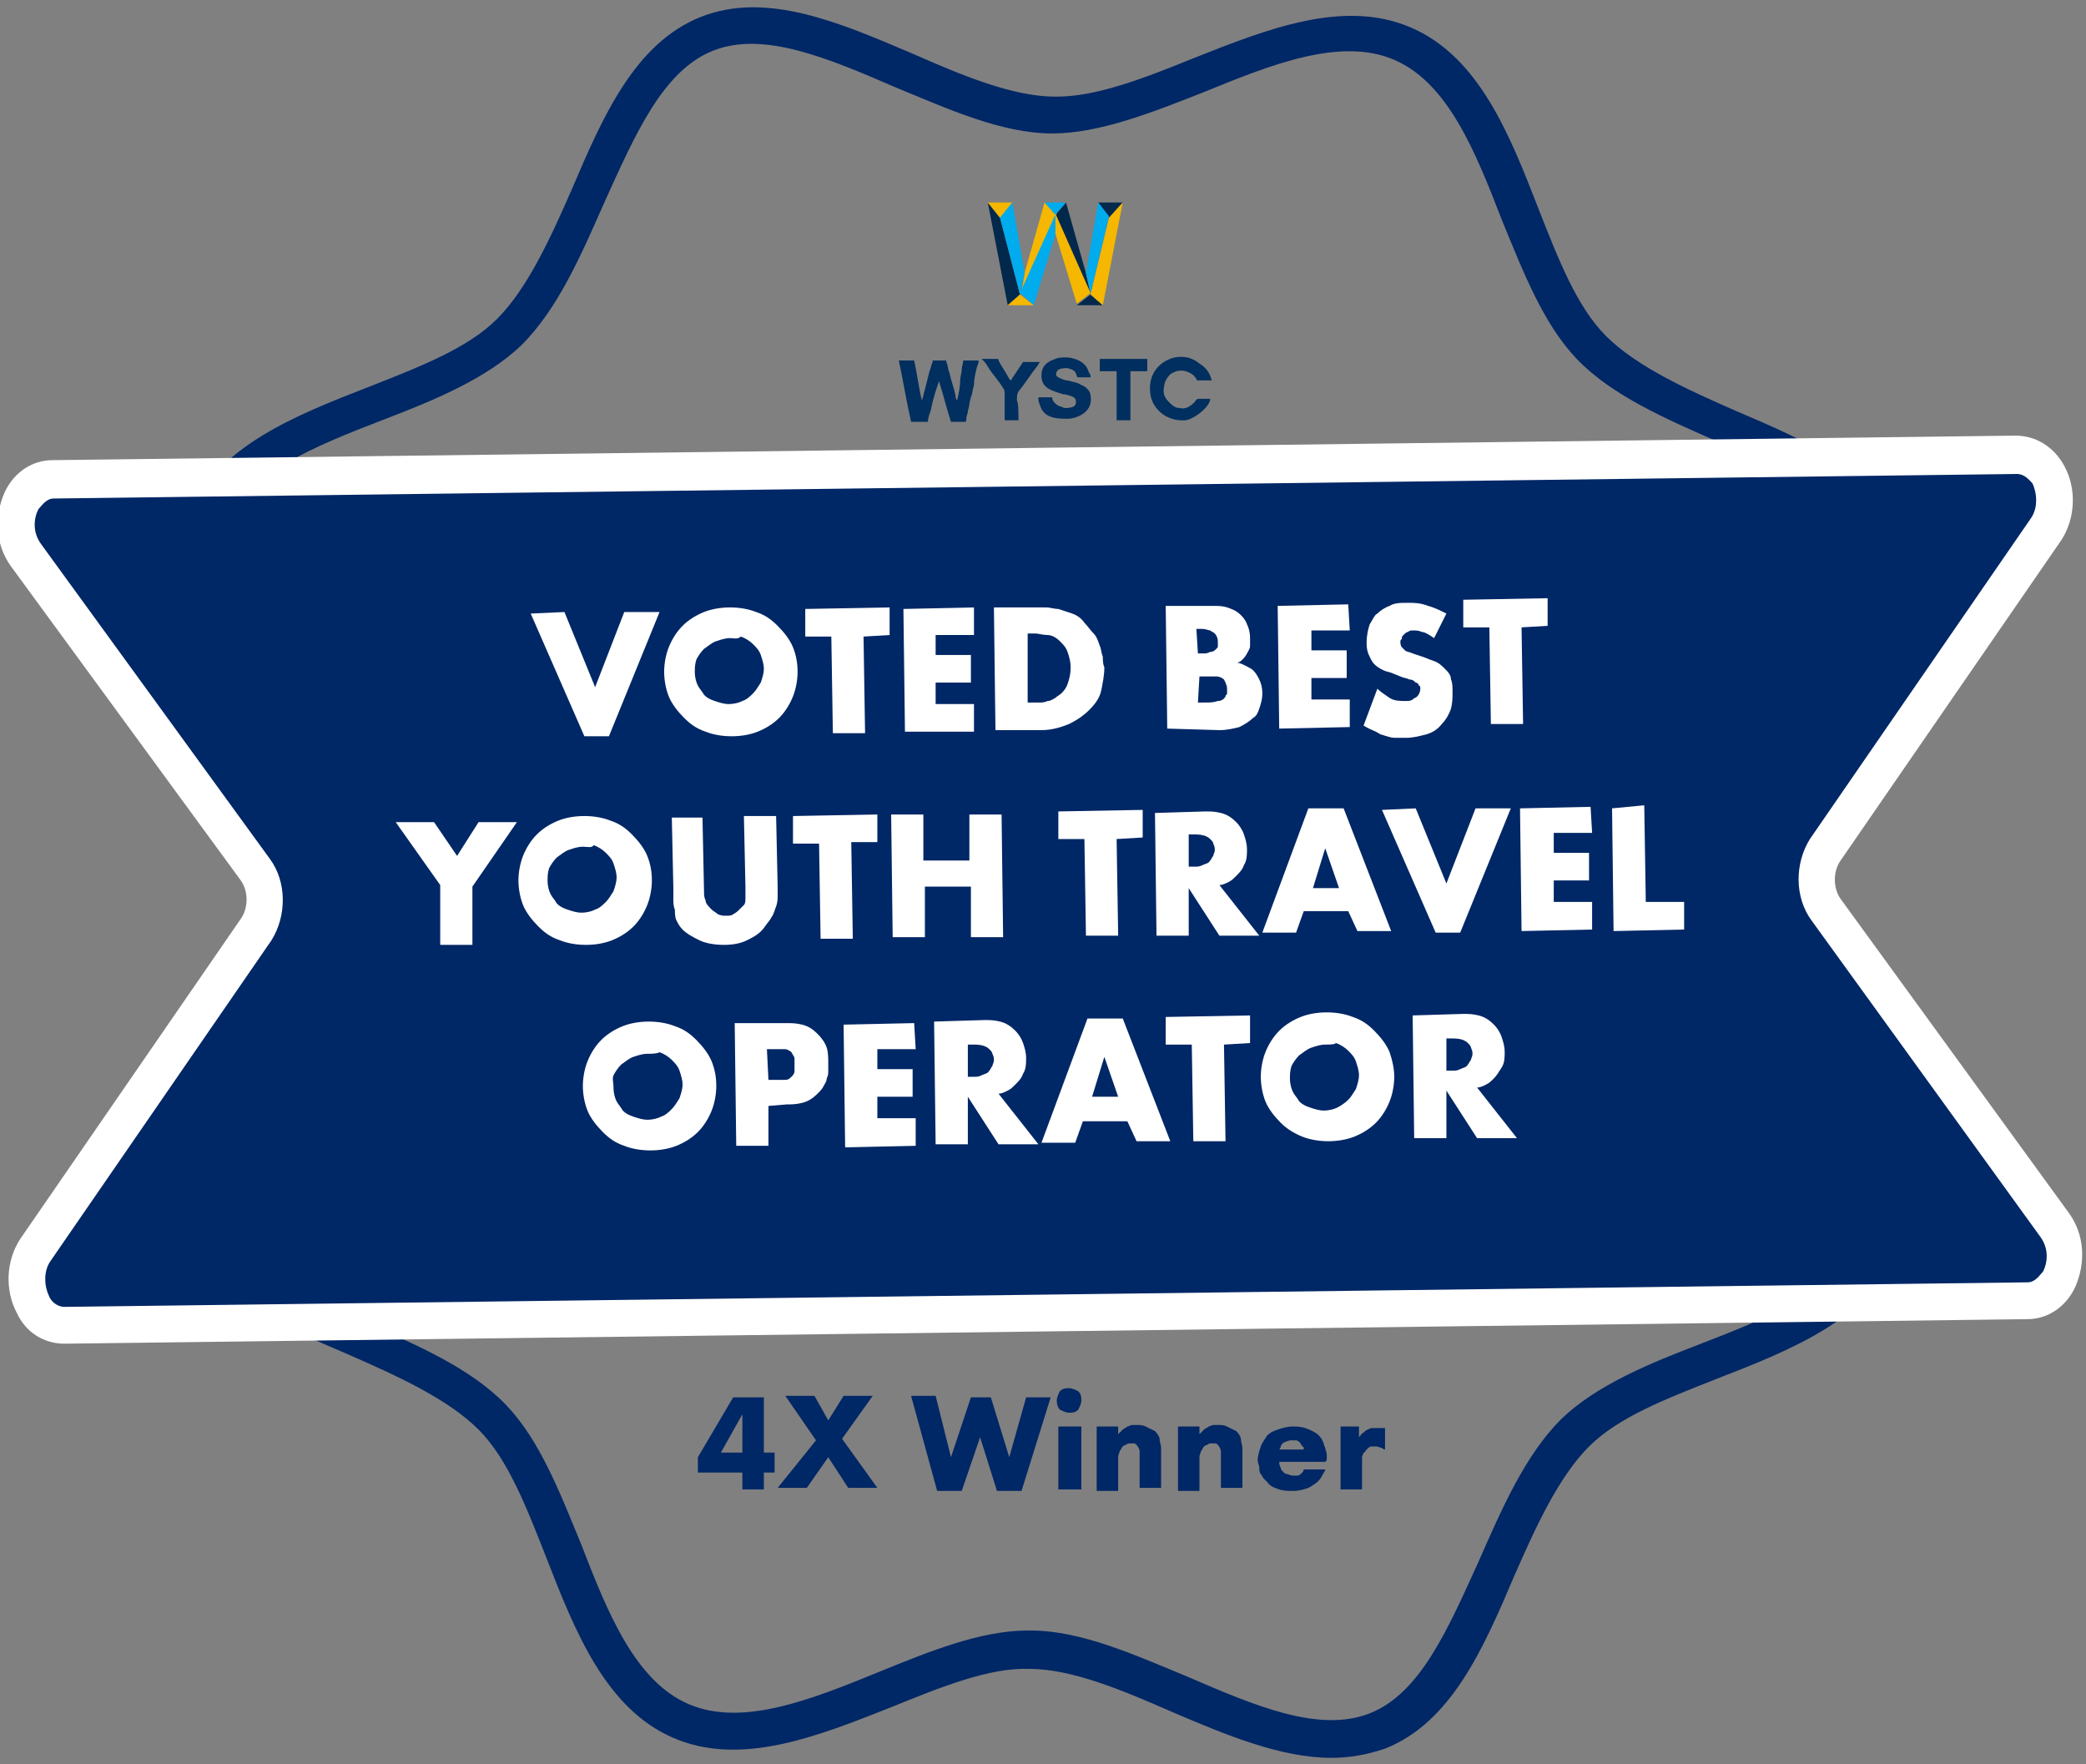
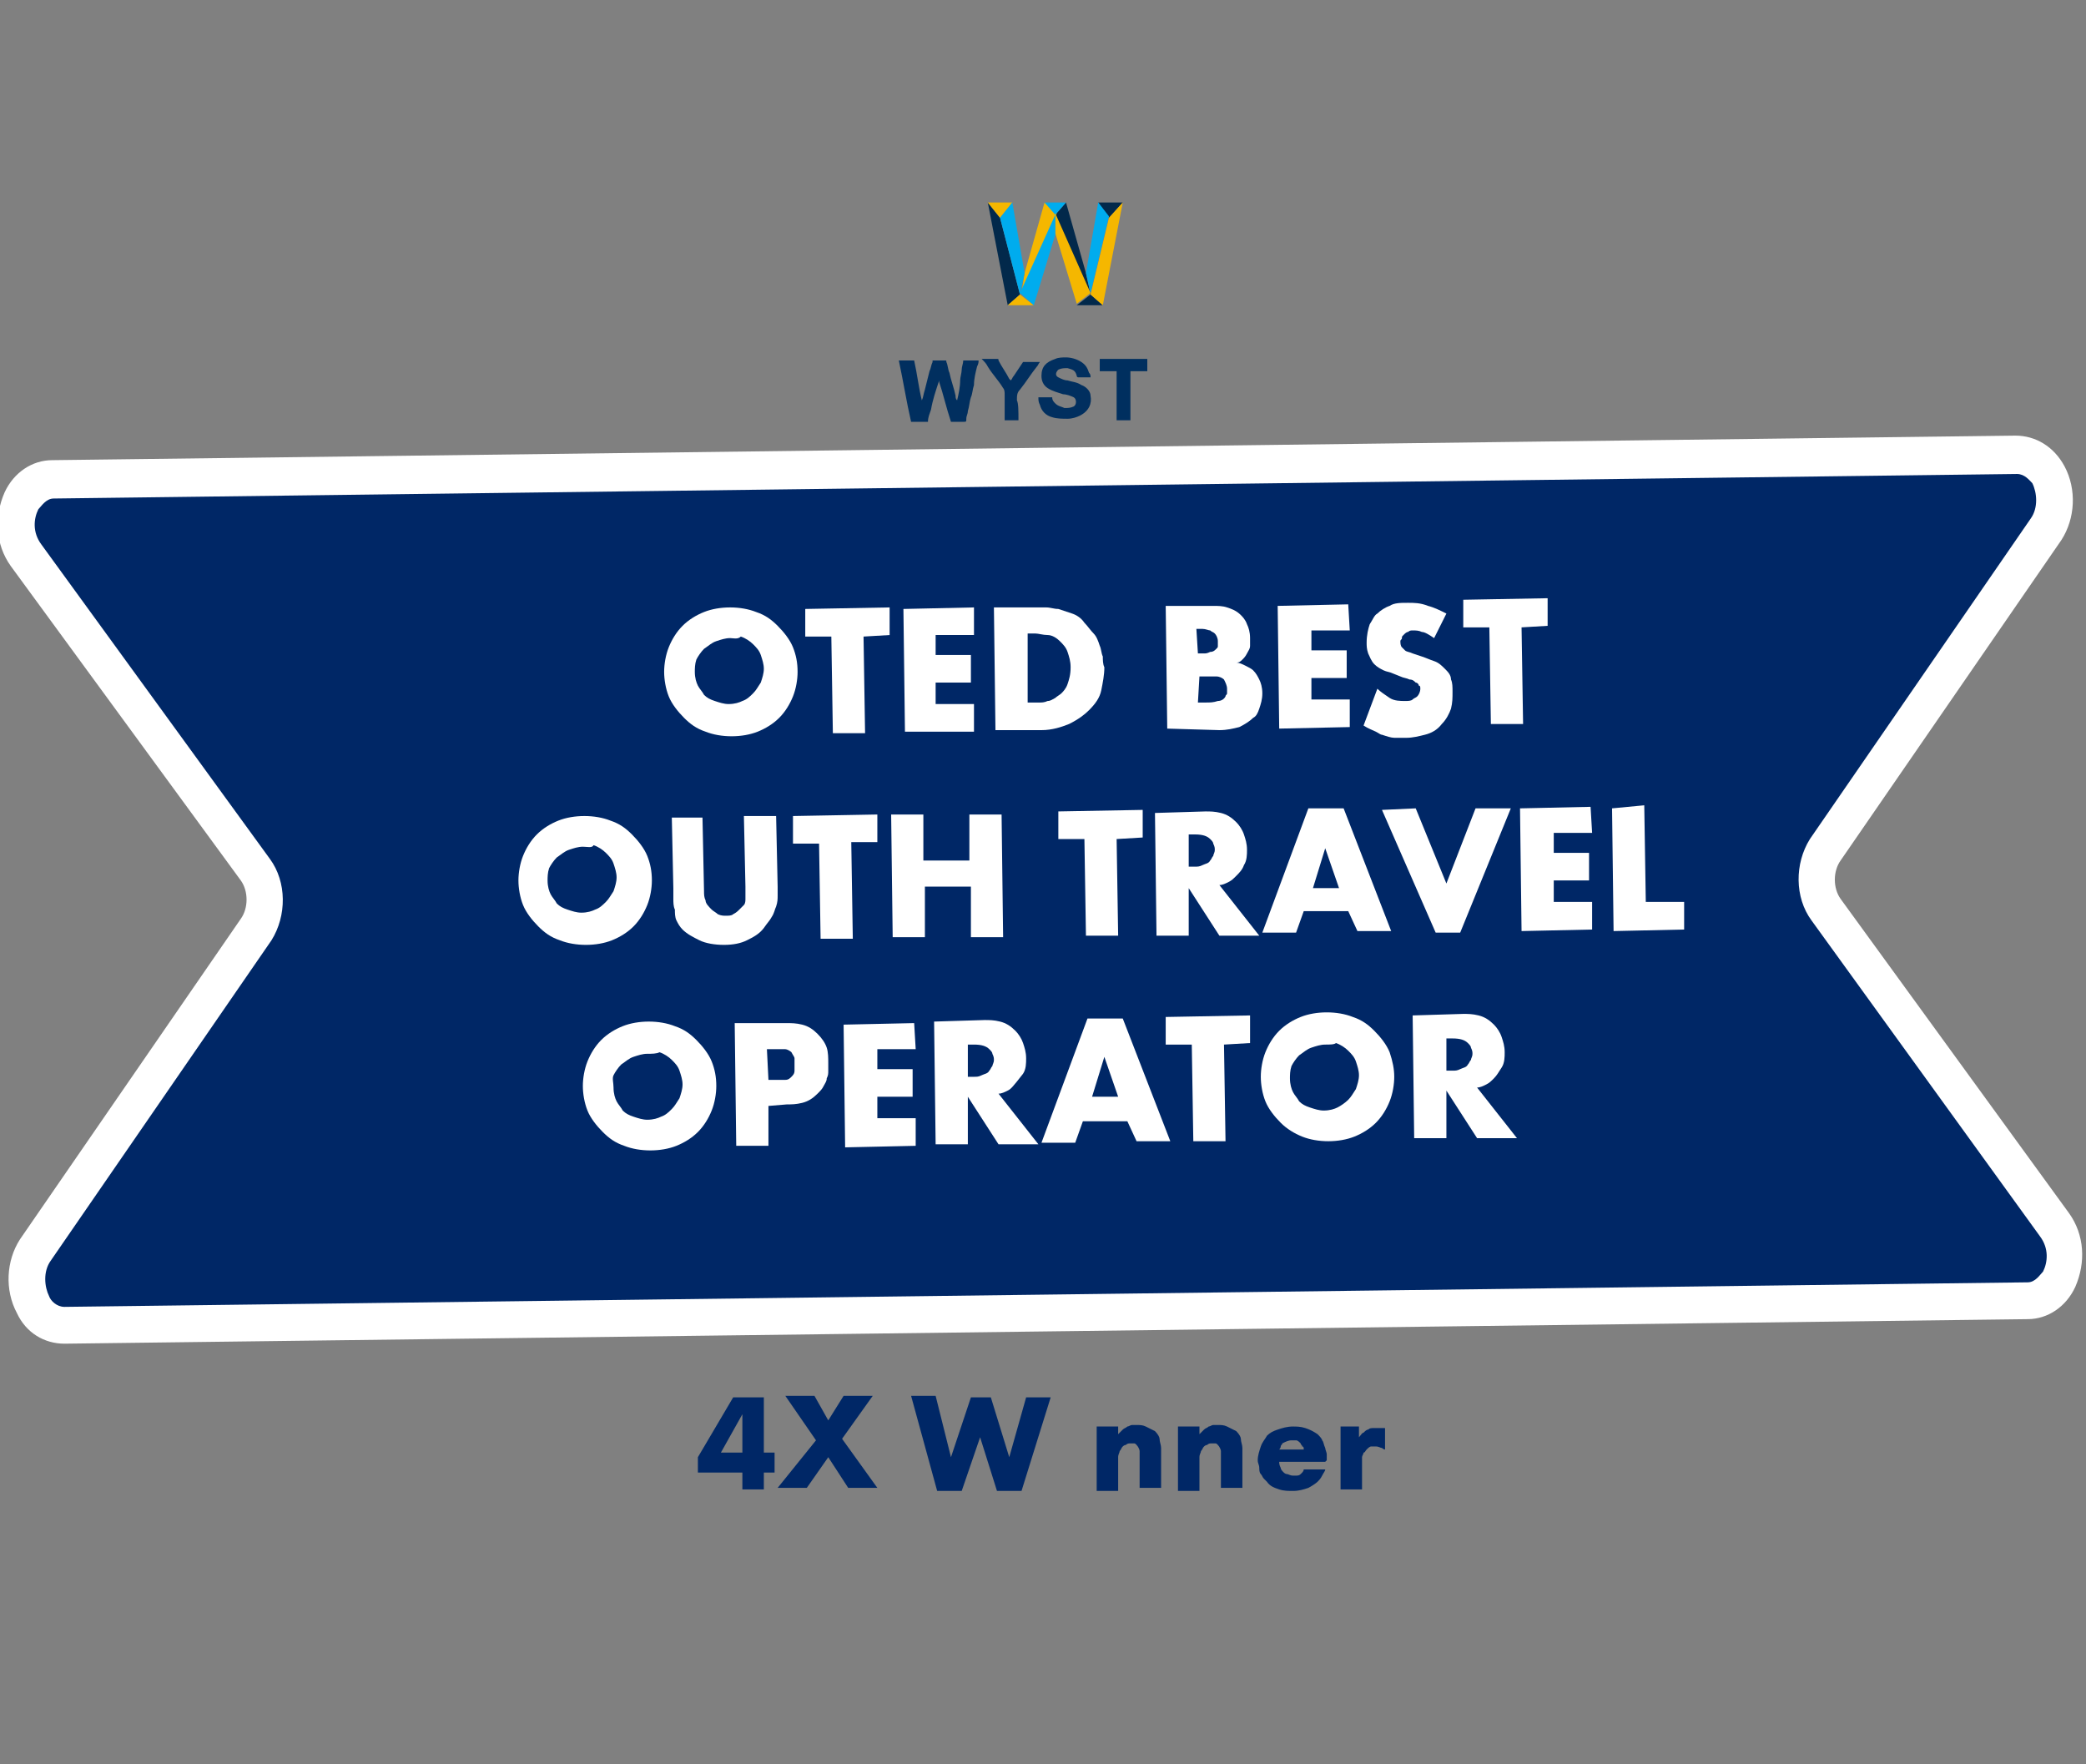
<svg xmlns="http://www.w3.org/2000/svg" width="136" height="115" viewBox="0 0 136 115" fill="none">
  <rect x="0" y="0" width="136" height="115" fill="#808080" stroke="none" />
  <g clip-path="url(#clip0_2978_2)">
-     <path d="M86.8 114.6C83.5 114.6 79.9 113.1 76.4 111.6C73.2 110.2 69.9 108.8 67.1 108.8C64.5 108.7 61.3 110 58.1 111.3C53.3 113.2 48.3 115.2 43.9 113.3C39.5 111.4 37.5 106.4 35.6 101.5C34.3 98.2 33.1 95.1 31.2 93.2C29.2 91.2 25.9 89.7 22.7 88.3C18 86.3 13.2 84.2 11.5 79.9C9.9 75.7 12 70.9 14 66.2C15.4 63 16.8 59.7 16.8 56.8C16.8 54.1 15.6 51 14.3 47.8C12.4 43 10.4 38 12.3 33.5C14.2 29.1 19.2 27.1 24.1 25.2C27.4 23.9 30.5 22.7 32.4 20.8C34.4 18.8 35.9 15.5 37.3 12.3C39.3 7.6 41.4 2.8 45.7 1.1C50 -0.6 54.8 1.5 59.5 3.5C62.7 4.9 66 6.3 68.8 6.3H68.9C71.5 6.3 74.6 5.1 77.8 3.8C82.6 1.9 87.6 -0.1 92 1.8C96.4 3.7 98.4 8.7 100.3 13.6C101.6 16.9 102.8 20 104.7 21.9C106.7 23.9 110 25.4 113.2 26.8C117.9 28.8 122.7 30.9 124.4 35.2C126.1 39.5 124 44.3 122 49C120.6 52.2 119.2 55.5 119.2 58.4C119.2 61.1 120.4 64.2 121.7 67.4C123.6 72.2 125.6 77.2 123.7 81.6C121.8 86 116.8 88 111.9 89.9C108.6 91.2 105.5 92.4 103.6 94.3C101.6 96.3 100.1 99.6 98.7 102.8C96.7 107.5 94.6 112.3 90.3 114C89.1 114.4 88 114.6 86.8 114.6ZM67 106.3C67.1 106.3 67.1 106.3 67.2 106.3C70.5 106.3 74 107.9 77.4 109.3C81.8 111.2 86 113 89.3 111.7C92.6 110.4 94.4 106.2 96.4 101.8C97.9 98.4 99.4 94.9 101.8 92.5C104.1 90.3 107.5 88.9 110.9 87.6C115.3 85.9 119.8 84.1 121.3 80.6C122.8 77.1 121 72.6 119.2 68.2C117.9 64.9 116.5 61.4 116.5 58.2C116.5 54.9 118.1 51.4 119.5 47.9C121.4 43.5 123.2 39.3 121.9 35.9C120.6 32.6 116.4 30.7 112 28.8C108.6 27.3 105.1 25.8 102.8 23.4C100.6 21.1 99.3 17.7 97.9 14.3C96.2 9.9 94.4 5.4 90.9 3.9C87.4 2.4 82.9 4.2 78.5 6C75.2 7.3 71.7 8.7 68.6 8.7C65.3 8.7 61.8 7.1 58.4 5.7C54 3.8 49.8 2 46.5 3.3C43.2 4.6 41.4 8.8 39.4 13.2C37.9 16.6 36.4 20.1 34 22.5C31.7 24.7 28.3 26.1 24.9 27.4C20.5 29.1 16 30.9 14.5 34.4C13 37.9 14.8 42.4 16.6 46.8C17.9 50.1 19.3 53.6 19.3 56.8C19.3 60.1 17.7 63.6 16.3 67.1C14.4 71.5 12.6 75.7 13.9 79.1C15.2 82.5 19.4 84.3 23.8 86.2C27.2 87.7 30.7 89.2 33 91.6C35.2 93.9 36.5 97.3 37.9 100.7C39.6 105.1 41.4 109.6 44.9 111.1C48.4 112.6 52.9 110.8 57.3 109C60.5 107.7 63.9 106.3 67 106.3Z" fill="#002766" />
    <path d="M131.3 84.3L4.2 86C2.1 86 1 83 2.3 81.1L16.6 60.4C17.4 59.3 17.3 57.6 16.6 56.5L1.7 36.2C0.3 34.3 1.4 31.3 3.5 31.3L130.6 29.7C132.7 29.7 133.8 32.6 132.5 34.6L118.2 55.3C117.4 56.4 117.5 58.1 118.2 59.2L133 79.6C134.4 81.3 133.4 84.3 131.3 84.3Z" fill="#002766" />
    <path d="M4.2 87.6C2.9 87.6 1.7 86.9 1.1 85.6C0.3 84.1 0.4 82.2 1.3 80.8L15.7 59.9C16.2 59.2 16.2 58.1 15.7 57.4L0.7 36.9C-0.3 35.5 -0.4 33.7 0.3 32.1C0.9 30.8 2.1 30 3.4 30L131.4 28.4C132.7 28.4 133.9 29.1 134.6 30.4C135.4 31.9 135.3 33.8 134.4 35.2L120 56.1C119.5 56.8 119.5 57.9 120 58.6L134.9 79.1C135.9 80.5 136 82.3 135.3 83.9C134.7 85.2 133.5 86 132.2 86L4.2 87.6ZM131.5 30.9L3.5 32.5C3 32.5 2.7 33 2.5 33.2C2.2 33.8 2.1 34.7 2.7 35.5L17.6 56C18.7 57.5 18.7 59.7 17.7 61.3L3.3 82.2C2.8 82.9 2.9 83.9 3.2 84.5C3.3 84.8 3.7 85.2 4.2 85.2L132.2 83.6C132.7 83.6 133 83.1 133.2 82.9C133.5 82.3 133.6 81.4 133 80.6L118.1 60C117 58.5 117 56.3 118 54.7L132.4 33.8C132.9 33.1 132.8 32.1 132.5 31.5C132.3 31.3 132 30.9 131.5 30.9Z" fill="white" />
-     <path d="M36.8 39.9L38.8 44.8L40.7 39.9H43L39.7 48H38.1L34.6 40L36.8 39.9Z" fill="white" />
    <path d="M52 43.8C52 44.3 51.9 44.9 51.7 45.4C51.5 45.9 51.2 46.4 50.8 46.8C50.4 47.2 49.9 47.5 49.4 47.7C48.9 47.9 48.3 48 47.7 48C47.1 48 46.5 47.9 46 47.7C45.4 47.5 45 47.2 44.6 46.8C44.2 46.4 43.8 45.9 43.6 45.4C43.4 44.9 43.3 44.3 43.3 43.8C43.3 43.3 43.4 42.7 43.6 42.2C43.8 41.7 44.1 41.2 44.5 40.8C44.9 40.4 45.4 40.1 45.9 39.9C46.4 39.7 47 39.6 47.6 39.6C48.2 39.6 48.8 39.7 49.3 39.9C49.9 40.1 50.3 40.4 50.7 40.8C51.1 41.2 51.5 41.7 51.7 42.2C51.9 42.7 52 43.2 52 43.8ZM47.6 41.6C47.3 41.6 47 41.7 46.7 41.8C46.4 41.9 46.2 42.1 45.9 42.3C45.7 42.5 45.5 42.8 45.4 43C45.3 43.3 45.3 43.6 45.3 43.8C45.3 44.2 45.4 44.5 45.5 44.7C45.6 44.9 45.8 45.1 45.9 45.3C46.1 45.5 46.3 45.6 46.6 45.7C46.9 45.8 47.2 45.9 47.5 45.9C47.9 45.9 48.2 45.8 48.4 45.7C48.7 45.6 48.9 45.4 49.1 45.2C49.3 45 49.4 44.8 49.6 44.5C49.7 44.2 49.8 43.9 49.8 43.6C49.8 43.3 49.7 43 49.6 42.7C49.5 42.4 49.3 42.2 49.1 42C48.9 41.8 48.6 41.6 48.3 41.5C48.1 41.7 47.8 41.6 47.6 41.6Z" fill="white" />
    <path d="M56.3 41.5L56.4 47.8H54.3L54.2 41.5H52.5V39.7L58 39.6V41.4L56.3 41.5Z" fill="white" />
    <path d="M63.5 41.4H61V42.7H63.3V44.5H61V45.9H63.5V47.7H59L58.9 39.7L63.5 39.6V41.4Z" fill="white" />
    <path d="M64.9 47.6L64.8 39.6H67.5C67.7 39.6 67.9 39.6 68.2 39.6C68.5 39.6 68.7 39.7 69 39.7C69.3 39.8 69.6 39.9 69.9 40C70.2 40.1 70.5 40.3 70.7 40.6C70.9 40.8 71.1 41.1 71.3 41.3C71.5 41.5 71.6 41.8 71.7 42.1C71.8 42.3 71.8 42.6 71.9 42.8C71.9 43 71.9 43.3 72 43.5C72 44 71.9 44.5 71.8 45C71.7 45.5 71.4 45.9 71 46.3C70.7 46.6 70.3 46.9 69.7 47.2C69.2 47.4 68.6 47.6 67.9 47.6H64.9ZM67 45.8H67.4C67.5 45.8 67.7 45.8 67.8 45.8C67.9 45.8 68.1 45.8 68.3 45.7C68.5 45.7 68.6 45.6 68.8 45.5C68.9 45.4 69.1 45.3 69.2 45.2C69.3 45.1 69.5 44.9 69.6 44.6C69.7 44.3 69.8 44 69.8 43.5C69.8 43.1 69.7 42.8 69.6 42.5C69.5 42.2 69.3 42 69.1 41.8C68.9 41.6 68.6 41.4 68.3 41.4C68 41.4 67.7 41.3 67.5 41.3H67V45.8Z" fill="white" />
    <path d="M76.1 47.5L76 39.5H79.1C79.4 39.5 79.7 39.5 80 39.6C80.3 39.7 80.6 39.8 80.9 40.1C81 40.2 81.2 40.4 81.3 40.7C81.4 40.9 81.5 41.2 81.5 41.6C81.5 41.8 81.5 41.9 81.5 42.1C81.5 42.3 81.4 42.4 81.3 42.6C81.2 42.8 81.1 42.9 81 43C80.9 43.1 80.8 43.2 80.6 43.2C80.8 43.2 81 43.3 81.2 43.4C81.4 43.5 81.6 43.6 81.7 43.7C81.9 43.9 82 44.1 82.1 44.3C82.2 44.5 82.3 44.8 82.3 45.2C82.3 45.6 82.2 45.9 82.1 46.2C82 46.5 81.9 46.7 81.7 46.8C81.5 47 81.2 47.2 80.8 47.4C80.4 47.5 80 47.6 79.5 47.6L76.1 47.5ZM78.1 42.6H78.5C78.6 42.6 78.7 42.6 78.9 42.5C79.1 42.5 79.2 42.4 79.3 42.3C79.4 42.2 79.4 42.2 79.4 42.1C79.4 42 79.4 41.9 79.4 41.8C79.4 41.6 79.3 41.4 79.2 41.3C79.1 41.2 79 41.2 78.9 41.1C78.8 41.1 78.6 41 78.4 41H78L78.1 42.6ZM78.1 45.8H78.6C78.9 45.8 79.1 45.8 79.4 45.7C79.6 45.7 79.8 45.6 79.9 45.4C79.9 45.3 80 45.3 80 45.2C80 45.1 80 45 80 44.9C80 44.7 79.9 44.5 79.8 44.3C79.7 44.2 79.5 44.1 79.3 44.1C79.1 44.1 78.8 44.1 78.6 44.1H78.2L78.1 45.8Z" fill="white" />
    <path d="M88 41.1H85.5V42.4H87.8V44.2H85.5V45.6H88V47.4L83.4 47.5L83.3 39.5L87.9 39.4L88 41.1Z" fill="white" />
    <path d="M89.8 44.9C90 45.1 90.3 45.3 90.6 45.5C90.9 45.7 91.3 45.7 91.6 45.7C91.8 45.7 92 45.7 92.1 45.6C92.2 45.5 92.3 45.5 92.4 45.4C92.5 45.3 92.6 45.1 92.6 44.9C92.6 44.8 92.6 44.7 92.5 44.7C92.5 44.6 92.4 44.5 92.3 44.5C92.2 44.4 92.1 44.3 91.9 44.3C91.7 44.2 91.5 44.2 91.3 44.1L90.8 43.9C90.6 43.8 90.4 43.8 90.2 43.7C90 43.6 89.8 43.5 89.6 43.3C89.4 43.1 89.3 42.8 89.2 42.6C89.1 42.3 89.1 42.1 89.1 41.9C89.1 41.4 89.2 41 89.3 40.7C89.5 40.4 89.6 40.1 89.8 40C90 39.8 90.3 39.6 90.6 39.5C90.9 39.3 91.3 39.3 91.8 39.3C92.2 39.3 92.6 39.3 93.1 39.5C93.5 39.6 93.9 39.8 94.3 40L93.5 41.6C93.2 41.4 92.9 41.2 92.7 41.2C92.5 41.1 92.3 41.1 92.1 41.1C92 41.1 91.9 41.1 91.8 41.2C91.7 41.2 91.6 41.3 91.5 41.4C91.4 41.5 91.4 41.5 91.4 41.6C91.4 41.7 91.3 41.7 91.3 41.8C91.3 41.9 91.3 42.1 91.4 42.2C91.4 42.2 91.5 42.3 91.6 42.4C91.7 42.5 91.9 42.5 92.1 42.6L92.7 42.8C93 42.9 93.2 43 93.5 43.1C93.8 43.2 94 43.4 94.2 43.6C94.4 43.8 94.6 44 94.6 44.3C94.7 44.5 94.7 44.8 94.7 45.1C94.7 45.5 94.7 45.8 94.6 46.2C94.5 46.5 94.3 46.9 94 47.2C93.7 47.6 93.3 47.8 92.9 47.9C92.5 48 92.1 48.1 91.7 48.1C91.4 48.1 91.2 48.1 90.9 48.1C90.7 48.1 90.4 48 90.1 47.9C90 47.9 89.9 47.8 89.7 47.7C89.5 47.6 89.2 47.5 88.9 47.3L89.8 44.9Z" fill="white" />
    <path d="M99.2 40.9L99.3 47.2H97.2L97.1 40.9H95.4V39.1L100.9 39V40.8L99.2 40.9Z" fill="white" />
-     <path d="M28.7 57.7L25.8 53.6H28.3L29.8 55.8L31.2 53.6H33.7L30.8 57.8V61.6H28.7V57.7Z" fill="white" />
    <path d="M42.5 57.4C42.5 57.9 42.4 58.5 42.2 59C42 59.5 41.7 60 41.3 60.4C40.9 60.8 40.4 61.1 39.9 61.3C39.4 61.5 38.8 61.6 38.2 61.6C37.6 61.6 37 61.5 36.5 61.3C35.9 61.1 35.5 60.8 35.1 60.4C34.7 60 34.3 59.5 34.1 59C33.9 58.5 33.8 57.9 33.8 57.4C33.8 56.9 33.9 56.3 34.1 55.8C34.3 55.3 34.6 54.8 35 54.4C35.4 54 35.9 53.7 36.4 53.5C36.9 53.3 37.5 53.2 38.1 53.2C38.7 53.2 39.3 53.3 39.8 53.5C40.4 53.7 40.8 54 41.2 54.4C41.6 54.8 42 55.3 42.2 55.8C42.4 56.3 42.5 56.8 42.5 57.4ZM38 55.2C37.7 55.2 37.4 55.3 37.1 55.4C36.8 55.5 36.6 55.7 36.3 55.9C36.1 56.1 35.9 56.4 35.8 56.6C35.7 56.9 35.7 57.2 35.7 57.4C35.7 57.8 35.8 58.1 35.9 58.3C36 58.5 36.2 58.7 36.3 58.9C36.5 59.1 36.7 59.2 37 59.3C37.3 59.4 37.6 59.5 37.9 59.5C38.3 59.5 38.6 59.4 38.8 59.3C39.1 59.2 39.3 59 39.5 58.8C39.7 58.6 39.8 58.4 40 58.1C40.1 57.8 40.2 57.5 40.2 57.2C40.2 56.9 40.1 56.6 40 56.3C39.9 56 39.7 55.8 39.5 55.6C39.3 55.4 39 55.2 38.7 55.1C38.6 55.3 38.3 55.2 38 55.2Z" fill="white" />
    <path d="M45.8 53.3L45.9 58.1C45.9 58.3 45.9 58.5 46 58.7C46 58.9 46.2 59.1 46.4 59.3C46.5 59.4 46.7 59.5 46.8 59.6C47 59.7 47.2 59.7 47.3 59.7C47.5 59.7 47.7 59.7 47.8 59.6C48 59.5 48.1 59.4 48.2 59.3C48.3 59.2 48.4 59.1 48.5 59C48.6 58.9 48.6 58.7 48.6 58.6C48.6 58.5 48.6 58.3 48.6 58.2C48.6 58.1 48.6 58 48.6 57.8L48.5 53.2H50.6L50.7 57.8C50.7 58 50.7 58.2 50.7 58.4C50.7 58.6 50.7 58.8 50.6 59.1C50.5 59.3 50.5 59.5 50.3 59.8C50.2 60 50 60.2 49.8 60.5C49.5 60.9 49.1 61.1 48.7 61.3C48.3 61.5 47.8 61.6 47.2 61.6C46.6 61.6 46 61.5 45.6 61.3C45.2 61.1 44.8 60.9 44.5 60.6C44.3 60.4 44.2 60.2 44.1 60C44 59.8 44 59.5 44 59.3C43.9 59.1 43.9 58.8 43.9 58.6C43.9 58.4 43.9 58.1 43.9 57.9L43.8 53.3H45.8Z" fill="white" />
    <path d="M55.5 54.9L55.6 61.2H53.5L53.4 55H51.7V53.2L57.2 53.1V54.9H55.5Z" fill="white" />
    <path d="M60.2 56.1H63.2V53.1H65.3L65.4 61.1H63.3V57.8H60.3V61.1H58.2L58.1 53.1H60.2V56.1Z" fill="white" />
    <path d="M72.8 54.7L72.9 61H70.8L70.7 54.7H69V52.9L74.5 52.8V54.6L72.8 54.7Z" fill="white" />
    <path d="M78.6 52.9C78.9 52.9 79.2 52.9 79.6 53C80 53.1 80.3 53.3 80.6 53.6C80.8 53.8 81 54.1 81.1 54.4C81.2 54.7 81.3 55 81.3 55.4C81.3 55.7 81.3 56.1 81.1 56.4C81 56.7 80.8 56.9 80.6 57.1C80.4 57.3 80.3 57.4 80.1 57.5C79.9 57.6 79.7 57.7 79.5 57.7L82.1 61H79.5L77.5 57.9V61H75.4L75.3 53L78.6 52.9ZM77.5 56.5H77.9C78.1 56.5 78.2 56.5 78.4 56.4C78.6 56.3 78.8 56.3 78.9 56.1C79 56 79 55.9 79.1 55.8C79.1 55.7 79.2 55.6 79.2 55.4C79.2 55.3 79.2 55.2 79.1 55C79.1 54.9 79 54.8 78.9 54.7C78.7 54.5 78.4 54.4 77.9 54.4H77.5V56.5Z" fill="white" />
    <path d="M87.9 59.4H85L84.5 60.8H82.3L85.3 52.7H87.6L90.7 60.7H88.5L87.9 59.4ZM87.3 57.9L86.4 55.3L85.6 57.9H87.3Z" fill="white" />
    <path d="M92.3 52.7L94.3 57.6L96.2 52.7H98.5L95.2 60.8H93.6L90.1 52.8L92.3 52.7Z" fill="white" />
    <path d="M103.8 54.3H101.3V55.6H103.6V57.4H101.3V58.8H103.8V60.6L99.2 60.7L99.1 52.7L103.7 52.6L103.8 54.3Z" fill="white" />
    <path d="M107.2 52.5L107.3 58.8H109.8V60.6L105.2 60.7L105.1 52.7L107.2 52.5Z" fill="white" />
    <path d="M46.7 70.8C46.7 71.3 46.6 71.9 46.4 72.4C46.2 72.9 45.9 73.4 45.5 73.8C45.1 74.2 44.6 74.5 44.1 74.7C43.6 74.9 43 75 42.4 75C41.8 75 41.2 74.9 40.7 74.7C40.1 74.5 39.7 74.2 39.3 73.8C38.9 73.4 38.5 72.9 38.3 72.4C38.1 71.9 38 71.3 38 70.8C38 70.3 38.1 69.7 38.3 69.2C38.5 68.7 38.8 68.2 39.2 67.8C39.6 67.4 40.1 67.1 40.6 66.9C41.1 66.7 41.7 66.6 42.3 66.6C42.9 66.6 43.5 66.7 44 66.9C44.6 67.1 45 67.4 45.4 67.8C45.8 68.2 46.2 68.7 46.4 69.2C46.6 69.7 46.7 70.2 46.7 70.8ZM42.2 68.7C41.9 68.7 41.6 68.8 41.3 68.9C41 69 40.8 69.2 40.5 69.4C40.3 69.6 40.1 69.9 40 70.1C39.9 70.3 40 70.6 40 70.9C40 71.3 40.1 71.6 40.2 71.8C40.3 72 40.5 72.2 40.6 72.4C40.8 72.6 41 72.7 41.3 72.8C41.6 72.9 41.9 73 42.2 73C42.6 73 42.9 72.9 43.1 72.8C43.4 72.7 43.6 72.5 43.8 72.3C44 72.1 44.1 71.9 44.3 71.6C44.4 71.3 44.5 71 44.5 70.7C44.5 70.4 44.4 70.1 44.3 69.8C44.2 69.5 44 69.3 43.8 69.1C43.6 68.9 43.3 68.7 43 68.6C42.8 68.7 42.5 68.7 42.2 68.7Z" fill="white" />
    <path d="M50.1 72.1V74.7H48L47.9 66.7H51.2C51.6 66.7 51.9 66.7 52.3 66.8C52.7 66.9 53 67.1 53.3 67.4C53.6 67.7 53.8 68 53.9 68.3C54 68.6 54 69 54 69.3C54 69.5 54 69.6 54 69.8C54 70 54 70.1 53.9 70.3C53.9 70.5 53.8 70.6 53.7 70.8C53.6 71 53.5 71.1 53.3 71.3C53 71.6 52.7 71.8 52.3 71.9C51.9 72 51.6 72 51.3 72L50.1 72.1ZM50.1 70.4H50.8C50.9 70.4 51.1 70.4 51.2 70.4C51.4 70.4 51.5 70.3 51.6 70.2C51.7 70.1 51.8 70 51.8 69.8C51.8 69.7 51.8 69.5 51.8 69.4C51.8 69.3 51.8 69.2 51.8 69C51.8 68.9 51.7 68.8 51.6 68.6C51.5 68.5 51.3 68.4 51.2 68.4C51 68.4 50.9 68.4 50.7 68.4H50L50.1 70.4Z" fill="white" />
    <path d="M59.7 68.4H57.2V69.7H59.5V71.5H57.2V72.9H59.7V74.7L55.1 74.8L55 66.8L59.6 66.7L59.7 68.4Z" fill="white" />
-     <path d="M64.2 66.5C64.5 66.5 64.8 66.5 65.2 66.6C65.6 66.7 65.9 66.9 66.2 67.2C66.4 67.4 66.6 67.7 66.7 68C66.8 68.3 66.9 68.6 66.9 69C66.9 69.3 66.9 69.7 66.7 70C66.6 70.3 66.4 70.5 66.2 70.7C66 70.9 65.9 71 65.7 71.1C65.5 71.2 65.3 71.3 65.1 71.3L67.7 74.6H65.1L63.1 71.5V74.6H61L60.9 66.6L64.2 66.5ZM63.1 70.2H63.5C63.7 70.2 63.8 70.2 64 70.1C64.2 70 64.4 70 64.5 69.8C64.6 69.7 64.6 69.6 64.7 69.5C64.7 69.4 64.8 69.3 64.8 69.1C64.8 69 64.8 68.9 64.7 68.7C64.7 68.6 64.6 68.5 64.5 68.4C64.3 68.2 64 68.1 63.5 68.1H63.1V70.2Z" fill="white" />
+     <path d="M64.2 66.5C64.5 66.5 64.8 66.5 65.2 66.6C65.6 66.7 65.9 66.9 66.2 67.2C66.4 67.4 66.6 67.7 66.7 68C66.8 68.3 66.9 68.6 66.9 69C66.9 69.3 66.9 69.7 66.7 70C66 70.9 65.9 71 65.7 71.1C65.5 71.2 65.3 71.3 65.1 71.3L67.7 74.6H65.1L63.1 71.5V74.6H61L60.9 66.6L64.2 66.5ZM63.1 70.2H63.5C63.7 70.2 63.8 70.2 64 70.1C64.2 70 64.4 70 64.5 69.8C64.6 69.7 64.6 69.6 64.7 69.5C64.7 69.4 64.8 69.3 64.8 69.1C64.8 69 64.8 68.9 64.7 68.7C64.7 68.6 64.6 68.5 64.5 68.4C64.3 68.2 64 68.1 63.5 68.1H63.1V70.2Z" fill="white" />
    <path d="M73.5 73.1H70.6L70.1 74.5H67.9L70.9 66.4H73.2L76.3 74.4H74.1L73.5 73.1ZM72.9 71.5L72 68.9L71.2 71.5H72.9Z" fill="white" />
    <path d="M79.8 68.1L79.9 74.4H77.8L77.7 68.1H76V66.3L81.5 66.2V68L79.8 68.1Z" fill="white" />
    <path d="M90.9 70.2C90.9 70.7 90.8 71.3 90.6 71.8C90.4 72.3 90.1 72.8 89.7 73.2C89.3 73.6 88.8 73.9 88.3 74.1C87.8 74.3 87.2 74.4 86.6 74.4C86 74.4 85.4 74.3 84.9 74.1C84.4 73.9 83.9 73.6 83.5 73.2C83.1 72.8 82.7 72.3 82.5 71.8C82.3 71.3 82.2 70.7 82.2 70.2C82.2 69.7 82.3 69.1 82.5 68.6C82.7 68.1 83 67.6 83.4 67.2C83.8 66.8 84.3 66.5 84.8 66.3C85.3 66.1 85.9 66 86.5 66C87.1 66 87.7 66.1 88.2 66.3C88.8 66.5 89.2 66.8 89.6 67.2C90 67.6 90.4 68.1 90.6 68.6C90.8 69.2 90.9 69.7 90.9 70.2ZM86.4 68.1C86.1 68.1 85.8 68.2 85.5 68.3C85.2 68.4 85 68.6 84.7 68.8C84.5 69 84.3 69.3 84.2 69.5C84.1 69.8 84.1 70.1 84.1 70.3C84.1 70.7 84.2 71 84.3 71.2C84.4 71.4 84.6 71.6 84.7 71.8C84.9 72 85.1 72.1 85.4 72.2C85.7 72.3 86 72.4 86.3 72.4C86.7 72.4 87 72.3 87.2 72.2C87.4 72.1 87.7 71.9 87.9 71.7C88.1 71.5 88.2 71.3 88.4 71C88.5 70.7 88.6 70.4 88.6 70.1C88.6 69.8 88.5 69.5 88.4 69.2C88.3 68.9 88.1 68.7 87.9 68.5C87.7 68.3 87.4 68.1 87.1 68C87 68.1 86.7 68.1 86.4 68.1Z" fill="white" />
    <path d="M95.4 66.1C95.7 66.1 96 66.1 96.4 66.2C96.8 66.3 97.1 66.5 97.4 66.8C97.6 67 97.8 67.3 97.9 67.6C98 67.9 98.1 68.2 98.1 68.6C98.1 68.9 98.1 69.3 97.9 69.6C97.7 69.9 97.6 70.1 97.4 70.3C97.2 70.5 97.1 70.6 96.9 70.7C96.7 70.8 96.5 70.9 96.3 70.9L98.9 74.2H96.3L94.3 71.1V74.2H92.2L92.1 66.2L95.4 66.1ZM94.3 69.8H94.7C94.9 69.8 95 69.8 95.2 69.7C95.4 69.6 95.6 69.6 95.7 69.4C95.8 69.3 95.8 69.2 95.9 69.1C95.9 69 96 68.9 96 68.7C96 68.6 96 68.5 95.9 68.3C95.9 68.2 95.8 68.1 95.7 68C95.5 67.8 95.2 67.7 94.7 67.7H94.3V69.8Z" fill="white" />
    <path d="M70.2 19.9H71.9L71.1 19.2L70.2 19.9Z" fill="#02294B" />
    <path d="M73.2 13.2H71.6L72.3 14.2L73.2 13.2Z" fill="#02294B" />
    <path d="M65.2 14.2L64.4 13.2L65.7 19.9L66.5 19.2L65.2 14.2Z" fill="#02294B" />
    <path d="M70.8 17.8L69.5 13.2L68.8 14L71.1 19.2L70.8 17.8Z" fill="#02294B" />
    <path d="M65.7 19.9H67.4L66.5 19.2L65.7 19.9Z" fill="#F5B700" />
    <path d="M66 13.2H64.4L65.2 14.2L66 13.2Z" fill="#F5B700" />
    <path d="M71.9 19.9L73.2 13.2L72.3 14.2L71.1 19.2L71.9 19.9Z" fill="#F5B700" />
    <path d="M68.1 13.2L66.8 17.8L66.6 19.1L68.9 13.9L68.1 13.2Z" fill="#F5B700" />
    <path d="M68.8 13.9V15.2L70.2 19.8L71.1 19.1L68.8 13.9Z" fill="#F5B700" />
    <path d="M69.5 13.2H68.8H68.1L68.8 14L69.5 13.2Z" fill="#00ACEE" />
    <path d="M66.5 19.1L67.4 19.9L68.8 15.3V14L66.5 19.1Z" fill="#00ACEE" />
    <path d="M66.8 17.8L66 13.2L65.2 14.2L66.5 19.2L66.8 17.8Z" fill="#00ACEE" />
    <path d="M71.6 13.2L70.8 17.8L71.1 19.1L72.3 14.1L71.6 13.2Z" fill="#00ACEE" />
    <path d="M62.4 26.1C62.5 25.7 62.6 25.2 62.6 24.8C62.6 24.6 62.7 24.3 62.7 24.1C62.7 23.9 62.8 23.7 62.8 23.5C62.8 23.5 62.8 23.5 62.9 23.5C63.2 23.5 63.5 23.5 63.8 23.5C63.8 23.6 63.8 23.7 63.7 23.9C63.6 24.3 63.5 24.7 63.5 25.1C63.4 25.4 63.4 25.7 63.3 25.9C63.2 26.2 63.2 26.5 63.1 26.8C63.1 27 63 27.1 63 27.3C63 27.5 63 27.5 62.8 27.5C62.5 27.5 62.2 27.5 62 27.5C61.7 26.6 61.5 25.7 61.2 24.8V24.9C61 25.5 60.8 26.1 60.7 26.7C60.6 27 60.5 27.2 60.5 27.5C60.5 27.5 60.5 27.5 60.4 27.5C60.1 27.5 59.7 27.5 59.4 27.5C59.1 26.2 58.9 24.9 58.6 23.5H59.6C59.8 24.4 59.9 25.3 60.1 26.1C60.2 25.9 60.2 25.7 60.3 25.4C60.4 25 60.5 24.6 60.6 24.2C60.7 24 60.7 23.8 60.8 23.6V23.5C60.8 23.5 60.9 23.5 61 23.5C61.2 23.5 61.4 23.5 61.6 23.5C61.7 23.5 61.7 23.5 61.7 23.6C61.8 23.8 61.8 24.1 61.9 24.3C62 24.8 62.2 25.3 62.3 25.8C62.3 25.9 62.3 26 62.4 26.1Z" fill="#012F5F" />
    <path d="M71.1 24.6C70.8 24.6 70.6 24.6 70.3 24.6C70.3 24.6 70.2 24.6 70.2 24.5C70.1 24.1 69.9 24.1 69.6 24C69.4 24 69.2 24 69 24.1C68.8 24.3 68.8 24.5 69 24.6C69.2 24.7 69.4 24.8 69.6 24.8C69.9 24.9 70.2 24.9 70.5 25.1C70.8 25.2 71.1 25.5 71.1 25.8C71.2 26.3 71 26.8 70.4 27.1C70.2 27.2 69.9 27.3 69.6 27.3C69.3 27.3 68.9 27.3 68.6 27.2C68.2 27.1 67.9 26.8 67.8 26.4C67.7 26.2 67.7 26.1 67.7 25.9H68.6C68.6 26.1 68.7 26.2 68.8 26.3C69 26.5 69.2 26.5 69.4 26.6C69.6 26.6 69.8 26.6 70 26.5C70.2 26.4 70.2 26 70 25.9C69.8 25.8 69.5 25.7 69.3 25.7C69 25.6 68.6 25.5 68.3 25.3C68 25.1 67.9 24.8 67.9 24.5C67.9 23.9 68.2 23.6 68.8 23.4C69 23.3 69.3 23.3 69.5 23.3C69.8 23.3 70.2 23.4 70.5 23.6C70.8 23.8 70.9 24 71 24.3C71.1 24.4 71.1 24.5 71.1 24.6Z" fill="#012F5F" />
-     <path d="M79 24.8C78.9 24.8 78.7 24.8 78.6 24.8C78.4 24.8 78.2 24.8 78.1 24.8C78.1 24.8 78 24.8 78 24.7C77.8 24.4 77.6 24.3 77.3 24.2C76.9 24.1 76.6 24.2 76.3 24.4C76.1 24.6 75.9 24.9 75.9 25.2C75.8 25.6 75.9 25.9 76.2 26.2C76.4 26.4 76.6 26.6 76.9 26.6C77.3 26.7 77.6 26.5 77.9 26.2C78 26 78.1 26 78.2 26C78.4 26 78.7 26 78.9 26C78.9 26.5 77.9 27.3 77.3 27.4C75.9 27.5 75.1 26.5 75 25.7C74.8 24.3 75.7 23.5 76.6 23.3C77.2 23.2 77.7 23.3 78.2 23.7C78.7 24 78.9 24.4 79 24.8Z" fill="#012F5F" />
    <path d="M66.4 27.4H65.5C65.5 27.3 65.5 27.2 65.5 27.1C65.5 26.6 65.5 26.2 65.5 25.7C65.5 25.6 65.5 25.4 65.4 25.3C65.1 24.8 64.7 24.4 64.4 23.9C64.3 23.7 64.2 23.6 64 23.4C64 23.4 64 23.4 64.1 23.4C64.4 23.4 64.7 23.4 65 23.4C65.1 23.4 65.1 23.4 65.1 23.5C65.3 23.9 65.6 24.3 65.8 24.7C65.8 24.7 65.8 24.7 65.9 24.8C66 24.7 66 24.6 66.1 24.5C66.3 24.2 66.5 23.9 66.7 23.6C66.7 23.6 66.7 23.6 66.8 23.6C67.1 23.6 67.5 23.6 67.8 23.6C67.7 23.7 67.7 23.8 67.6 23.9C67.2 24.4 66.9 24.9 66.5 25.4C66.3 25.6 66.3 25.8 66.3 26.1C66.4 26.3 66.4 26.8 66.4 27.4C66.4 27.3 66.4 27.3 66.4 27.4Z" fill="#012F5F" />
    <path d="M74.8 23.4V24.2H73.7V27.4H72.8V24.2H71.7V23.4C72.7 23.4 73.7 23.4 74.8 23.4Z" fill="#002F5F" />
    <path d="M49.8 94.7H50.5V96H49.8V97.1H48.4V96H45.5V95L47.8 91.1H49.8V94.7ZM48.4 94.7V92.2L47 94.7H48.4Z" fill="#002766" />
    <path d="M53.2 93.9L51.2 91H53.1L54 92.6L55 91H56.9L54.9 93.8L57.2 97H55.3L54 95L52.6 97H50.7L53.2 93.9Z" fill="#002766" />
    <path d="M61 91L62 95L63.3 91.1H64.6L65.8 95L66.9 91.1H68.5L66.6 97.2H65L63.9 93.7L62.7 97.2H61.1L59.4 91H61Z" fill="#002766" />
-     <path d="M68.9 91.3C68.9 91.1 69 90.9 69.1 90.7C69.3 90.5 69.5 90.5 69.7 90.5C69.9 90.5 70.1 90.6 70.3 90.7C70.5 90.9 70.5 91.1 70.5 91.3C70.5 91.5 70.4 91.7 70.3 91.9C70.1 92.1 69.9 92.1 69.7 92.1C69.5 92.1 69.3 92 69.1 91.9C69 91.8 68.9 91.6 68.9 91.3ZM70.5 93V97.1H69V93H70.5Z" fill="#002766" />
    <path d="M71.5 93H72.9V93.5C73 93.4 73.1 93.3 73.2 93.2C73.3 93.1 73.4 93.1 73.5 93C73.6 93 73.7 92.9 73.8 92.9C73.9 92.9 74 92.9 74.1 92.9C74.3 92.9 74.5 92.9 74.7 93C74.9 93.1 75.1 93.2 75.3 93.3C75.5 93.5 75.6 93.7 75.6 93.8C75.6 94 75.7 94.2 75.7 94.4V97H74.3V95C74.3 94.9 74.3 94.7 74.3 94.6C74.3 94.5 74.2 94.3 74.1 94.2C74 94.1 74 94.1 73.9 94.1C73.8 94.1 73.7 94.1 73.7 94.1C73.6 94.1 73.5 94.1 73.4 94.2C73.3 94.2 73.2 94.3 73.2 94.3C73.1 94.4 73.1 94.5 73 94.6C73 94.7 72.9 94.8 72.9 95V97.2H71.5V93Z" fill="#002766" />
    <path d="M76.8 93H78.2V93.5C78.3 93.4 78.4 93.3 78.5 93.2C78.6 93.1 78.7 93.1 78.8 93C78.9 93 79 92.9 79.1 92.9C79.2 92.9 79.3 92.9 79.4 92.9C79.6 92.9 79.8 92.9 80 93C80.2 93.1 80.4 93.2 80.6 93.3C80.8 93.5 80.9 93.7 80.9 93.8C80.9 94 81 94.2 81 94.4V97H79.6V95C79.6 94.9 79.6 94.7 79.6 94.6C79.6 94.5 79.5 94.3 79.4 94.2C79.3 94.1 79.3 94.1 79.2 94.1C79.1 94.1 79 94.1 79 94.1C78.9 94.1 78.8 94.1 78.7 94.2C78.6 94.2 78.5 94.3 78.5 94.3C78.4 94.4 78.4 94.5 78.3 94.6C78.3 94.7 78.2 94.8 78.2 95V97.2H76.8V93Z" fill="#002766" />
    <path d="M86.4 95.3H83.4C83.4 95.4 83.4 95.5 83.5 95.7C83.5 95.8 83.6 95.9 83.7 96C83.7 96 83.8 96.1 83.9 96.1C84 96.1 84.1 96.2 84.3 96.2C84.3 96.2 84.4 96.2 84.5 96.2C84.6 96.2 84.7 96.2 84.8 96.1L84.9 96C84.9 96 85 95.9 85 95.8H86.4C86.4 95.9 86.3 96 86.2 96.2C86.1 96.4 86 96.5 85.9 96.6C85.8 96.7 85.5 96.9 85.3 97C85 97.1 84.7 97.2 84.3 97.2C84 97.2 83.7 97.2 83.4 97.1C83.1 97 82.8 96.9 82.6 96.6C82.5 96.5 82.5 96.5 82.4 96.4C82.3 96.3 82.3 96.2 82.2 96.1C82.1 96 82.1 95.8 82.1 95.7C82.1 95.5 82 95.4 82 95.2C82 94.9 82.1 94.6 82.2 94.3C82.3 94 82.5 93.8 82.6 93.6C82.8 93.4 83 93.3 83.3 93.2C83.6 93.1 83.9 93 84.3 93C84.5 93 84.8 93 85.1 93.1C85.4 93.2 85.6 93.3 85.9 93.5C86 93.6 86.2 93.8 86.2 93.9C86.3 94 86.3 94.2 86.4 94.4C86.4 94.5 86.5 94.7 86.5 94.8C86.5 94.9 86.5 95.1 86.5 95.2L86.4 95.3ZM85 94.5C85 94.4 85 94.3 84.9 94.3C84.9 94.2 84.8 94.2 84.8 94.1C84.7 94 84.6 93.9 84.5 93.9C84.4 93.9 84.3 93.9 84.2 93.9C84 93.9 83.8 94 83.6 94.1C83.6 94.2 83.5 94.2 83.5 94.3C83.5 94.4 83.4 94.5 83.4 94.5H85Z" fill="#002766" />
    <path d="M87.2 93H88.6V93.7C88.7 93.6 88.8 93.4 88.9 93.4C89 93.3 89.1 93.2 89.2 93.2C89.3 93.1 89.4 93.1 89.6 93.1C89.7 93.1 89.9 93.1 90 93.1C90 93.1 90 93.1 90.1 93.1C90.1 93.1 90.2 93.1 90.3 93.1V94.5C90.3 94.5 90.2 94.5 90.1 94.4C90 94.4 89.9 94.3 89.7 94.3C89.6 94.3 89.5 94.3 89.4 94.3C89.3 94.3 89.2 94.4 89.1 94.5C89 94.6 89 94.7 88.9 94.7C88.9 94.8 88.8 94.9 88.8 95C88.8 95.1 88.8 95.2 88.8 95.2C88.8 95.3 88.8 95.3 88.8 95.4V97.1H87.4V93H87.2Z" fill="#002766" />
  </g>
  <defs>
    <clipPath id="clip0_2978_2">
      <rect width="135.8" height="114.6" fill="white" />
    </clipPath>
  </defs>
</svg>